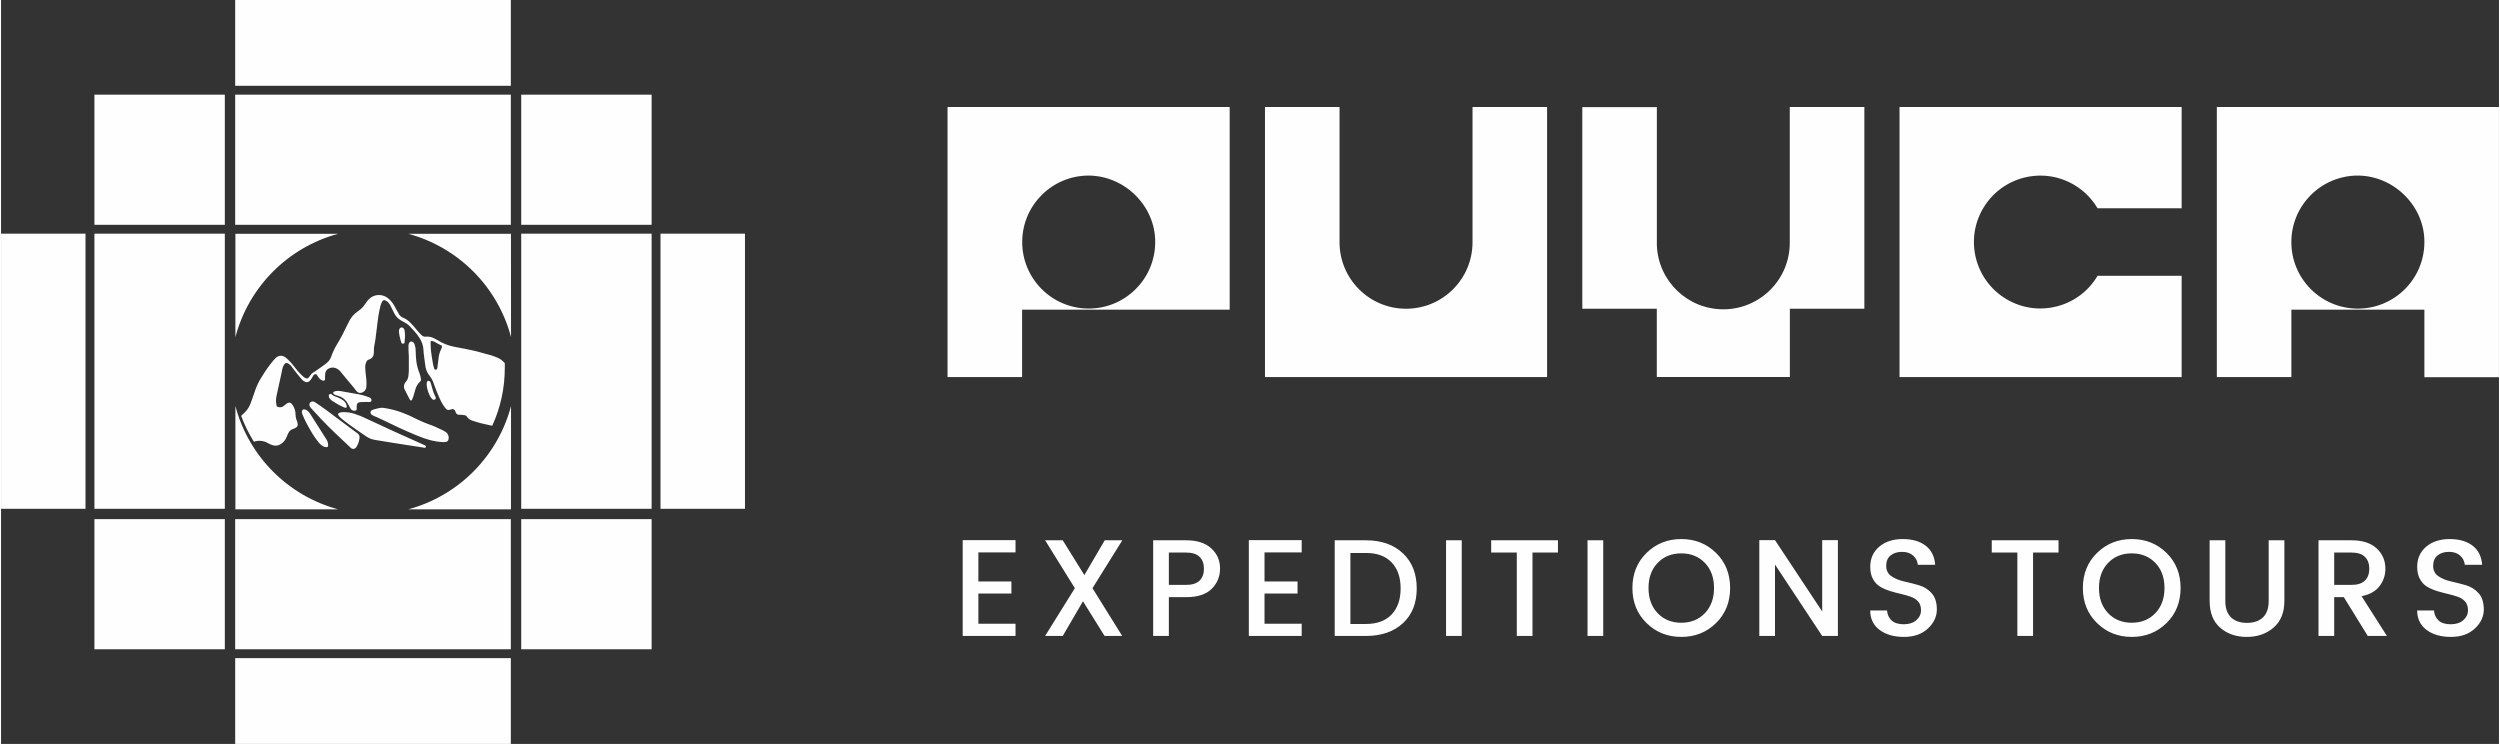
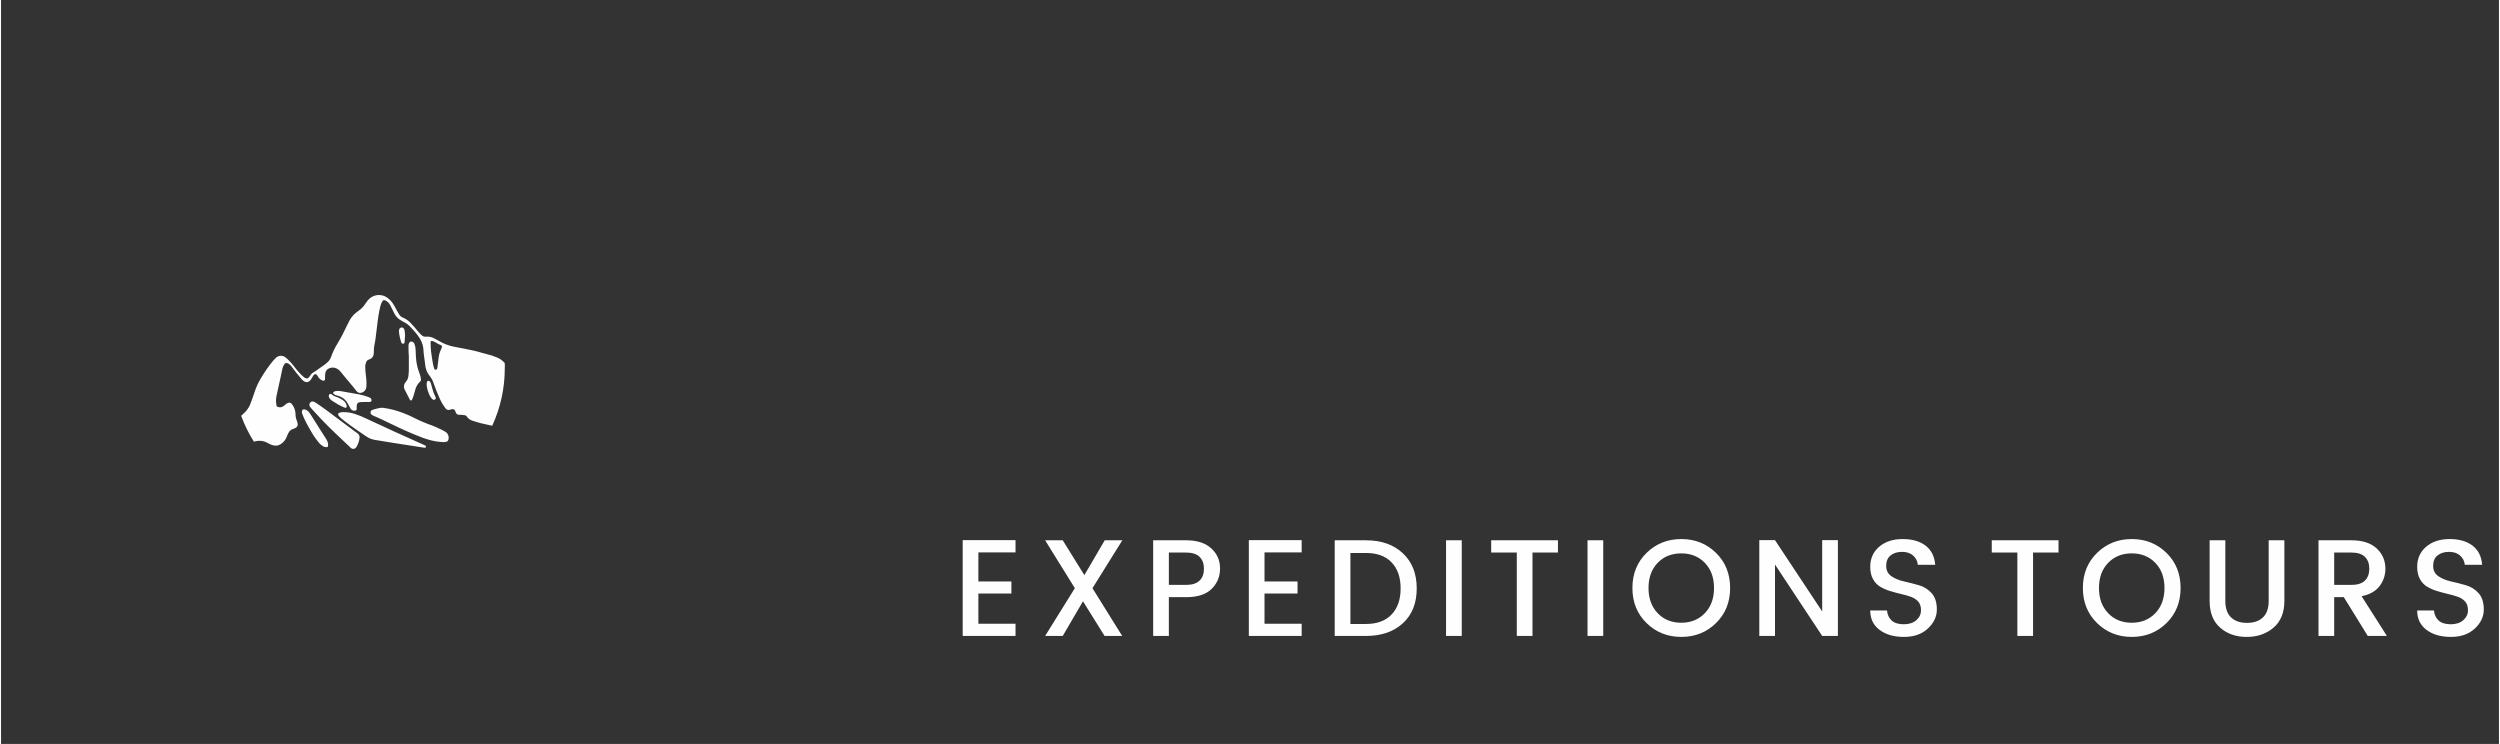
<svg xmlns="http://www.w3.org/2000/svg" xml:space="preserve" width="1072px" height="319px" version="1.1" style="shape-rendering:geometricPrecision; text-rendering:geometricPrecision; image-rendering:optimizeQuality; fill-rule:evenodd; clip-rule:evenodd" viewBox="0 0 1681.44 500.77">
  <rect x="0" y="0" width="1681.44" height="500.77" fill="#333333" stroke="none" />
  <defs>
    <style type="text/css">
   
    .fil0 {fill:#FEFEFE;fill-rule:nonzero}
   
  </style>
  </defs>
  <g id="Capa_x0020_1">
    <g id="_2085015084192">
-       <path class="fil0" d="M990.51 72.04l0 90.59 0 0.66c-0.13,24.72 -20.27,44.66 -44.99,44.53 -24.72,-0.12 -44.65,-20.27 -44.53,-44.98l0 -0.21 0 -90.59 -50.19 0 0 181.77 189.9 0 0 -181.77 -50.19 0zm640.73 91.31c-0.21,24.73 -20.44,44.6 -45.17,44.39 -24.73,-0.22 -44.6,-20.44 -44.38,-45.17 0.21,-24.67 20.35,-44.52 45.02,-44.39 24.54,0.31 44.94,21.02 44.53,45.25l0 -0.08zm0 -91.31l-139.71 0 0 181.77 50.18 0 0 -45.35 89.53 0 0 45.43 50.2 0 0 -181.85 -50.2 0zm-163.4 0l-189.9 0 0 181.77 8.23 0 181.67 0 0 -68.14 -56.6 0c-12.56,21.26 -39.98,28.32 -61.24,15.76 -21.27,-12.56 -28.32,-39.98 -15.77,-61.24 12.56,-21.27 39.98,-28.32 61.25,-15.76 6.5,3.84 11.92,9.26 15.76,15.76l56.6 0 0 -68.15zm-263.78 0l0 88.53 0 2.72c0.1,24.72 -19.87,44.83 -44.59,44.92 -24.25,0.09 -44.05,-19.13 -44.88,-43.2l0 -92.88 -50.19 0 0 135.67 50.15 0 0 45.95 89.56 0 0 -45.95 50.15 0 0 -135.76 -50.2 0zm-471.68 46.14c24.51,0.31 44.92,20.98 44.53,45.19 -0.24,24.71 -20.46,44.55 -45.17,44.33 -24.72,-0.23 -44.57,-20.46 -44.35,-45.17 0.23,-24.65 20.34,-44.47 44.99,-44.35zm-95.26 -46.14l0 181.77 50.19 0 0 -45.35 139.73 0 0 -136.42 -181.69 0 -8.23 0z" />
      <path class="fil0" d="M682.89 363.6l0 8.25 -25.01 0 0 19.54 22.23 0 0 8.16 -22.23 0 0 20.29 25.01 0 0 8.24 -35.57 0 0 -64.48 35.57 0zm71.89 0.09l-20.1 32.24 20.01 32.15 -11.86 0 -14.54 -23.34 -13.62 23.34 -11.86 0 20.01 -32.15 -20.01 -32.24 11.86 0 14.55 23.44 13.71 -23.44 11.85 0zm42.99 0c7.29,0 12.91,1.81 16.86,5.42 3.96,3.62 5.93,8.12 5.93,13.53 0,5.4 -1.87,9.97 -5.6,13.71 -3.74,3.74 -9.47,5.61 -17.19,5.61l-11.67 0 0 26.12 -10.56 0 0 -64.39 22.23 0zm-11.67 30.02l11.67 0c4.02,0 7.01,-0.96 8.99,-2.87 1.97,-1.92 2.96,-4.59 2.96,-8.01 0,-3.43 -0.99,-6.1 -2.96,-8.02 -1.98,-1.91 -4.97,-2.87 -8.99,-2.87l-11.67 0 0 21.77zm89.4 -30.11l0 8.25 -25.01 0 0 19.54 22.23 0 0 8.16 -22.23 0 0 20.29 25.01 0 0 8.24 -35.57 0 0 -64.48 35.57 0zm32.8 56.42l10.47 0c7.47,0 13.23,-2.13 17.27,-6.39 4.05,-4.26 6.07,-10.11 6.07,-17.56 0,-7.44 -2.02,-13.28 -6.07,-17.51 -4.04,-4.23 -9.8,-6.34 -17.27,-6.34l-10.47 0 0 47.8zm10.47 -56.33c10.37,0 18.67,2.92 24.87,8.76 6.21,5.84 9.31,13.71 9.31,23.62 0,9.92 -3.1,17.73 -9.31,23.44 -6.2,5.72 -14.5,8.57 -24.87,8.57l-21.03 0 0 -64.39 21.03 0zm53.92 64.39l0 -64.39 10.56 0 0 64.39 -10.56 0zm30.38 -56.14l0 -8.25 44.94 0 0 8.25 -17.14 0 0 56.14 -10.56 0 0 -56.14 -17.24 0zm64.85 56.14l0 -64.39 10.57 0 0 64.39 -10.57 0zm63.1 -8.89c6.48,0 11.78,-2.15 15.88,-6.44 4.11,-4.29 6.17,-9.94 6.17,-16.96 0,-7 -2.06,-12.64 -6.17,-16.9 -4.1,-4.26 -9.4,-6.4 -15.88,-6.4 -6.49,0 -11.78,2.14 -15.89,6.4 -4.11,4.26 -6.16,9.9 -6.16,16.9 0,7.02 2.05,12.67 6.16,16.96 4.11,4.29 9.4,6.44 15.89,6.44zm0.04 9.54c-9.23,0 -17.03,-3.1 -23.39,-9.31 -6.36,-6.21 -9.54,-14.08 -9.54,-23.63 0,-9.54 3.18,-17.41 9.54,-23.62 6.36,-6.21 14.16,-9.31 23.39,-9.31 9.24,0 17.02,3.1 23.35,9.31 6.33,6.21 9.5,14.08 9.5,23.62 0,9.55 -3.17,17.42 -9.5,23.63 -6.33,6.21 -14.11,9.31 -23.35,9.31zm94.82 -65.13l10.57 0 0 64.48 -10.57 0 -31.77 -48.08 0 48.08 -10.56 0 0 -64.48 10.56 0 31.77 47.99 0 -47.99zm114.14 8.34l0 -8.25 44.94 0 0 8.25 -17.14 0 0 56.14 -10.56 0 0 -56.14 -17.24 0zm94.22 47.25c6.49,0 11.78,-2.15 15.89,-6.44 4.11,-4.29 6.16,-9.94 6.16,-16.96 0,-7 -2.05,-12.64 -6.16,-16.9 -4.11,-4.26 -9.4,-6.4 -15.89,-6.4 -6.48,0 -11.78,2.14 -15.88,6.4 -4.11,4.26 -6.17,9.9 -6.17,16.9 0,7.02 2.06,12.67 6.17,16.96 4.1,4.29 9.4,6.44 15.88,6.44zm0.05 9.54c-9.23,0 -17.03,-3.1 -23.39,-9.31 -6.36,-6.21 -9.55,-14.08 -9.55,-23.63 0,-9.54 3.19,-17.41 9.55,-23.62 6.36,-6.21 14.16,-9.31 23.39,-9.31 9.23,0 17.02,3.1 23.35,9.31 6.33,6.21 9.49,14.08 9.49,23.62 0,9.55 -3.16,17.42 -9.49,23.63 -6.33,6.21 -14.12,9.31 -23.35,9.31zm52.39 -24.18l0 -40.86 10.56 0 0 40.86c0,4.88 1.28,8.55 3.85,11.03 2.56,2.47 6.14,3.7 10.74,3.7 4.6,0 8.19,-1.23 10.75,-3.7 2.56,-2.48 3.85,-6.15 3.85,-11.03l0 -40.86 10.56 0 0 40.86c0,7.78 -2.43,13.76 -7.28,17.93 -4.84,4.17 -10.87,6.25 -18.06,6.25 -7.2,0 -13.16,-2.07 -17.88,-6.21 -4.73,-4.13 -7.09,-10.12 -7.09,-17.97zm83.84 -2.59l0 26.12 -10.56 0 0 -64.39 22.24 0c7.28,0 12.91,1.81 16.86,5.42 3.95,3.62 5.93,8.2 5.93,13.76 0,4.32 -1.32,8.22 -3.94,11.67 -2.62,3.46 -6.66,5.72 -12.09,6.77l17.05 26.77 -12.88 0 -16.12 -26.12 -6.49 0zm0 -30.02l0 21.77 11.68 0c4.01,0 7.01,-0.96 8.98,-2.87 1.98,-1.92 2.97,-4.59 2.97,-8.01 0,-3.43 -0.99,-6.1 -2.97,-8.02 -1.97,-1.91 -4.97,-2.87 -8.98,-2.87l-11.68 0zm77.27 -0.46c-3.15,0 -5.71,0.8 -7.69,2.4 -1.98,1.61 -2.96,3.94 -2.96,7 0,3.06 1.17,5.39 3.52,6.99 2.34,1.61 5.18,2.78 8.52,3.52 3.33,0.75 6.67,1.59 10,2.55 3.34,0.96 6.18,2.73 8.53,5.33 2.35,2.59 3.52,6.27 3.52,11.02 0,4.76 -2.01,9.02 -6.02,12.79 -4.02,3.77 -9.39,5.65 -16.12,5.65 -6.74,0 -12.2,-1.57 -16.4,-4.72 -4.2,-3.15 -6.3,-7.51 -6.3,-13.07l11.3 0c0.25,2.84 1.3,5.1 3.15,6.77 1.86,1.66 4.57,2.5 8.15,2.5 3.59,0 6.41,-0.93 8.48,-2.78 2.07,-1.85 3.11,-4.05 3.11,-6.58 0,-2.53 -0.64,-4.51 -1.91,-5.93 -1.26,-1.42 -2.9,-2.48 -4.9,-3.2 -2.01,-0.71 -4.22,-1.34 -6.63,-1.89 -2.41,-0.56 -4.83,-1.21 -7.27,-1.95 -2.44,-0.74 -4.66,-1.7 -6.67,-2.87 -2.01,-1.17 -3.64,-2.89 -4.91,-5.14 -1.27,-2.26 -1.9,-5.02 -1.9,-8.3 0,-5.62 2.02,-10.14 6.07,-13.57 4.04,-3.43 9.29,-5.14 15.75,-5.14 6.45,0 11.61,1.48 15.47,4.45 3.86,2.96 6,7.25 6.44,12.88l-11.68 0c-0.24,-2.48 -1.29,-4.54 -3.15,-6.21 -1.85,-1.67 -4.35,-2.5 -7.5,-2.5zm-368.17 0c-3.15,0 -5.71,0.8 -7.69,2.4 -1.98,1.61 -2.97,3.94 -2.97,7 0,3.06 1.18,5.39 3.53,6.99 2.34,1.61 5.18,2.78 8.52,3.52 3.33,0.75 6.67,1.59 10,2.55 3.34,0.96 6.18,2.73 8.53,5.33 2.35,2.59 3.52,6.27 3.52,11.02 0,4.76 -2.01,9.02 -6.02,12.79 -4.02,3.77 -9.39,5.65 -16.12,5.65 -6.74,0 -12.2,-1.57 -16.4,-4.72 -4.2,-3.15 -6.3,-7.51 -6.3,-13.07l11.3 0c0.25,2.84 1.3,5.1 3.15,6.77 1.85,1.66 4.57,2.5 8.15,2.5 3.59,0 6.41,-0.93 8.48,-2.78 2.07,-1.85 3.1,-4.05 3.1,-6.58 0,-2.53 -0.63,-4.51 -1.89,-5.93 -1.27,-1.42 -2.91,-2.48 -4.92,-3.2 -2,-0.71 -4.21,-1.34 -6.62,-1.89 -2.41,-0.56 -4.83,-1.21 -7.27,-1.95 -2.44,-0.74 -4.67,-1.7 -6.67,-2.87 -2.01,-1.17 -3.65,-2.89 -4.91,-5.14 -1.27,-2.26 -1.9,-5.02 -1.9,-8.3 0,-5.62 2.02,-10.14 6.07,-13.57 4.04,-3.43 9.29,-5.14 15.75,-5.14 6.45,0 11.61,1.48 15.47,4.45 3.86,2.96 6.01,7.25 6.44,12.88l-11.68 0c-0.24,-2.48 -1.29,-4.54 -3.15,-6.21 -1.85,-1.67 -4.35,-2.5 -7.5,-2.5z" />
      <g>
        <path class="fil0" d="M296.78 233.67c-0.01,0.05 -0.03,0.1 -0.05,0.15 -0.13,0.43 -0.29,0.84 -0.49,1.24 -1,2.02 -1.6,4.21 -1.77,6.47 -0.22,1.99 -0.5,3.99 -0.75,5.97 -0.03,0.22 -0.09,0.43 -0.17,0.64 -0.11,0.45 -0.53,0.75 -1,0.71 -0.43,0.03 -0.82,-0.26 -0.93,-0.68 -0.45,-1.21 -0.78,-2.47 -0.96,-3.75 -0.44,-2.73 -0.93,-5.45 -1.25,-8.21 -0.21,-1.83 -0.17,-3.71 -0.26,-5.57 -0.01,-0.15 -0.01,-0.29 0,-0.44 0.1,-0.56 0.29,-0.69 0.86,-0.74 0.41,0.09 0.8,0.21 1.19,0.35 0.58,0.26 1.15,0.55 1.69,0.88 0.94,0.63 1.95,1.15 3,1.56 0.64,0.14 1.04,0.78 0.89,1.42zm-25.7 -12.56c-0.55,-0.75 -1.61,-0.92 -2.37,-0.37 -0.27,0.2 -0.48,0.48 -0.6,0.8 -0.26,0.61 -0.34,1.28 -0.25,1.94 0.1,1.15 0.32,2.32 0.58,3.47 0.26,1.22 0.6,2.41 1,3.59 0.14,0.58 0.73,0.93 1.31,0.78l0.01 0c0.55,0 0.82,-0.32 0.89,-1.07 0.12,-1.42 0.2,-2.86 0.31,-4.4 0,-0.86 -0.11,-1.81 -0.21,-2.76 -0.03,-0.71 -0.26,-1.39 -0.67,-1.98zm19.04 47.41c0.2,0.21 0.44,0.38 0.71,0.51 0.48,0.23 1.05,0.13 1.42,-0.26 0.42,-0.3 0.55,-0.87 0.29,-1.32 -0.11,-0.27 -0.23,-0.53 -0.36,-0.8 -0.85,-1.71 -1.5,-3.51 -1.95,-5.38 -0.25,-1.13 -0.6,-2.25 -0.94,-3.38 -0.13,-0.34 -0.29,-0.67 -0.48,-0.98 -0.22,-0.35 -0.6,-0.56 -1.01,-0.56 -0.58,-0.02 -1.08,0.41 -1.17,0.98 -0.18,0.94 -0.18,1.9 0,2.84 0.38,2.5 1.23,4.9 2.49,7.08 0.29,0.45 0.63,0.88 1,1.27zm-69.09 -3.09c-0.23,0.21 -0.38,0.5 -0.4,0.8 -0.07,0.53 0.04,1.07 0.3,1.54 0.45,0.81 1.1,1.5 1.88,2 2.54,1.71 5.22,3.2 8.02,4.44 0.29,0.13 0.59,0.23 0.9,0.28 0.36,0.12 0.76,-0.07 0.88,-0.43 0.02,-0.06 0.03,-0.12 0.03,-0.18 0.05,-0.19 0.08,-0.38 0.11,-0.58 -0.16,-0.57 -0.36,-1.14 -0.6,-1.69 -0.44,-0.81 -1.06,-1.53 -1.81,-2.08 -1.55,-1.1 -3.26,-1.95 -5.07,-2.54 -0.97,-0.27 -1.85,-0.76 -2.59,-1.44 -0.43,-0.48 -1.16,-0.54 -1.65,-0.12zm18.38 8.01c0,-1.69 0.63,-2.59 2.36,-2.74 1.72,-0.15 3.13,-0.1 4.7,-0.13 0.56,0 1.12,0.1 1.69,0 0.62,0.05 1.16,-0.4 1.22,-1.01 0.01,-0.11 0.01,-0.22 -0.02,-0.33 -0.02,-0.52 -0.28,-1 -0.71,-1.31 -0.34,-0.22 -0.71,-0.42 -1.1,-0.57 -2.14,-0.84 -4.37,-1.48 -6.63,-1.9 -4.11,-0.77 -8.24,-1.47 -12.37,-2.18 -1.09,-0.2 -2.2,-0.2 -3.28,0 -0.52,0.05 -1,0.26 -1.39,0.59 -0.43,0.43 -0.48,0.8 0,1.21 0.3,0.32 0.66,0.59 1.06,0.79 0.66,0.25 1.36,0.42 2.03,0.63 2.35,0.63 4.39,2.07 5.76,4.08 0.76,1.1 1.35,2.33 2.01,3.5 0.2,0.34 0.34,0.71 0.56,1.03 0.62,1.02 1.79,1.55 2.96,1.35 0.63,0.02 1.15,-0.48 1.16,-1.11 0,-0.04 0,-0.09 -0.01,-0.14l0 -1.1 0 -0.66zm-31.42 4.96c-0.51,-0.81 -1.16,-1.52 -1.93,-2.08 -0.58,-0.47 -1.3,-0.74 -2.05,-0.76 -0.66,-0.08 -1.27,0.36 -1.41,1.01 -0.2,0.65 -0.15,1.34 0.12,1.95 0.8,2.1 1.74,4.16 2.79,6.14 0.92,1.69 1.8,3.39 2.75,4.96 1.57,2.83 3.38,5.51 5.41,8.02 0.88,1.13 1.96,2.08 3.2,2.8 0.66,0.38 1.41,0.58 2.17,0.57 0.71,0 1,-0.24 1.1,-0.93 0.06,-0.46 0.06,-0.93 0,-1.39 -0.15,-1.04 -0.53,-2.04 -1.12,-2.91 -3.68,-5.8 -7.36,-11.59 -11.03,-17.38zm66.2 -25.16c-0.16,1.4 -0.75,2.72 -1.69,3.77 -1.49,1.59 -1.7,3.99 -0.49,5.81 0.64,1.15 1.2,2.35 1.79,3.53 0.46,0.88 0.86,1.69 1.36,2.61 0.49,0.91 1.1,0.86 1.55,0 0.32,-0.66 0.59,-1.35 0.8,-2.05 0.51,-1.69 0.95,-3.39 1.49,-5.08 0.54,-1.84 1.56,-3.52 2.96,-4.84 0.5,-0.41 0.77,-1.04 0.73,-1.69 -0.17,-1.38 -0.51,-2.74 -1.02,-4.05 -1.03,-2.57 -1.74,-5.25 -2.11,-8 -0.26,-2.19 -0.41,-4.38 -0.44,-6.58 0,-0.86 -0.05,-1.72 -0.16,-2.57 -0.16,-0.87 -0.39,-1.72 -0.69,-2.54 -0.22,-0.7 -0.75,-1.25 -1.42,-1.51 -0.71,-0.37 -1.58,-0.12 -1.98,0.57 -0.36,0.5 -0.56,1.09 -0.58,1.7l0 3.74c0,1.25 0.19,2.5 0.21,3.74l0 9.34c-0.03,1.37 -0.13,2.74 -0.31,4.1zm-34.25 38.46l-1.42 -1.03c-6.64,-4.98 -13.24,-9.95 -19.91,-14.87 -2.25,-1.7 -4.6,-3.24 -6.94,-4.81 -0.4,-0.27 -0.85,-0.48 -1.32,-0.63 -1.08,-0.38 -2.27,0.19 -2.65,1.28 -0.04,0.1 -0.07,0.21 -0.09,0.33 -0.15,0.58 -0.05,1.19 0.27,1.69 0.32,0.47 0.66,0.92 1.04,1.34 2.08,2.28 4.14,4.55 6.26,6.77 3.3,3.52 6.77,6.93 10.24,10.24l9.19 8.68c0.28,0.27 0.55,0.56 0.84,0.81 0.88,0.9 2.31,0.92 3.21,0.04 0.06,-0.06 0.12,-0.12 0.18,-0.19 0.18,-0.19 0.35,-0.4 0.49,-0.63 1.13,-1.87 1.82,-3.98 2.01,-6.16 0.09,-1.13 -0.45,-2.23 -1.4,-2.86zm45.65 8.2c-0.02,-0.01 -0.04,-0.02 -0.06,-0.02l-0.32 -0.16c-6.87,-3.09 -13.73,-6.15 -20.58,-9.27 -6.18,-2.83 -12.34,-5.65 -18.48,-8.55 -2.69,-1.35 -5.48,-2.48 -8.34,-3.38 -2.22,-0.71 -4.53,-1.07 -6.86,-1.08l-1.03 0c-0.64,0.03 -1.27,0.13 -1.88,0.3 -1.29,0.46 -1.49,1.15 -0.66,2.24 0.51,0.61 1.08,1.17 1.69,1.69 0.75,0.67 1.58,1.25 2.35,1.88 4.56,3.55 9.35,6.77 14.1,10 1.09,0.76 2.25,1.4 3.49,1.89 1.47,0.47 2.97,0.79 4.5,0.97 3.39,0.57 6.92,1.11 10.37,1.69l10.02 1.57 8.28 1.27 2.89 0.46c0.39,0.11 0.79,-0.11 0.91,-0.49l0.01 -0.04c0.16,-0.37 -0.02,-0.81 -0.4,-0.97zm13.94 -8.94c-0.37,-0.29 -0.76,-0.54 -1.17,-0.76 -1.15,-0.62 -2.3,-1.22 -3.47,-1.7 -1.61,-0.74 -3.18,-1.55 -4.84,-2.13 -3.98,-1.38 -7.87,-3.02 -11.64,-4.91 -2.65,-1.39 -5.38,-2.6 -8.18,-3.62 -4.14,-1.58 -8.45,-2.68 -12.84,-3.28 -1.3,-0.15 -2.61,-0.03 -3.86,0.35 -0.77,0.24 -1.56,0.38 -2.34,0.61 -0.54,0.15 -1.06,0.34 -1.57,0.58 -0.47,0.19 -0.79,0.63 -0.85,1.13 -0.14,0.74 0.13,1.5 0.73,1.97 0.5,0.34 1.04,0.63 1.61,0.86 0.45,0.22 0.96,0.36 1.44,0.57 1.43,0.67 2.89,1.31 4.33,2 7.21,3.49 14.4,6.99 21.83,10.02 3.39,1.48 6.88,2.72 10.44,3.69 2.83,0.72 5.73,1.14 8.65,1.28 0.41,0 1.03,-0.08 1.69,-0.18 0.89,-0.11 1.58,-0.81 1.69,-1.69 0.48,-1.79 -0.17,-3.69 -1.65,-4.79zm39.51 -46.59c-1.36,-1.57 -3.05,-2.82 -4.96,-3.66 -2.58,-1.09 -5.25,-1.95 -7.98,-2.57 -0.44,-0.12 -0.82,-0.19 -1.56,-0.41 -2.78,-0.86 -5.61,-1.58 -8.46,-2.16 -3.76,-0.7 -7.5,-1.46 -11.26,-2.2 -3.7,-0.74 -7.25,-2.13 -10.47,-4.12 -0.97,-0.57 -1.97,-1.1 -2.98,-1.59 -1.66,-0.86 -3.55,-1.22 -5.42,-1.03 -1.03,0.13 -2.07,-0.24 -2.81,-0.98 -0.85,-0.77 -1.65,-1.6 -2.4,-2.47 -1.61,-2.07 -3.34,-4.04 -5.18,-5.91 -1.37,-1.45 -3.03,-2.61 -4.87,-3.38 -1.07,-0.4 -1.98,-1.13 -2.61,-2.08 -0.51,-0.78 -0.96,-1.6 -1.42,-2.41 -0.71,-1.25 -1.34,-2.55 -2.08,-3.81 -1.07,-1.93 -2.53,-3.62 -4.28,-4.97 -3.52,-2.74 -8.46,-2.71 -11.93,0.08 -1.11,0.94 -2.05,2.05 -2.81,3.29 -0.52,0.82 -1.08,1.61 -1.7,2.37 -1.15,1.29 -2.48,2.42 -3.92,3.38 -2.25,1.56 -4.08,3.63 -5.37,6.04 -0.52,1.04 -1.1,2.03 -1.57,3.08 -1.99,4.35 -4.22,8.58 -6.69,12.68 -1.68,2.71 -3.05,5.6 -4.09,8.61 -0.44,1.28 -1.16,2.44 -2.12,3.39 -1.07,1.07 -2.27,2.02 -3.55,2.82 -2.15,1.46 -4.16,3.12 -6.43,4.41 -0.88,0.54 -1.61,1.31 -2.12,2.21 -0.26,0.41 -0.55,0.8 -0.88,1.17 -0.5,0.61 -1.37,0.79 -2.08,0.42 -0.49,-0.21 -0.94,-0.49 -1.35,-0.83 -1.97,-1.7 -3.76,-3.6 -5.32,-5.68 -1.71,-2.34 -3.63,-4.52 -5.73,-6.5 -0.43,-0.41 -0.89,-0.78 -1.37,-1.12 -2,-1.43 -4.75,-1.17 -6.44,0.61 -0.54,0.56 -1.06,1.15 -1.59,1.69 -2.7,3.24 -5.16,6.68 -7.34,10.29 -1.8,2.75 -3.3,5.68 -4.49,8.75 -0.88,2.34 -1.69,4.72 -2.45,7.08 -0.44,1.26 -0.9,2.53 -1.42,3.77 -0.99,2.18 -2.43,4.12 -4.22,5.7 -0.55,0.54 -1.11,1.05 -1.69,1.58 2.24,6.1 5.12,11.95 8.58,17.45 3.21,-1.12 6.74,-0.73 9.63,1.04 1.06,0.62 2.2,1.08 3.39,1.39 1.73,0.47 3.59,0.16 5.07,-0.84 1.89,-1.19 3.32,-2.98 4.07,-5.08 0.37,-1.1 0.87,-2.14 1.5,-3.11 0.55,-0.88 1.39,-1.53 2.37,-1.85 0.82,-0.26 1.6,-0.63 2.32,-1.08 0.9,-0.53 1.35,-1.59 1.1,-2.61 -0.1,-0.68 -0.27,-1.34 -0.53,-1.98 -0.57,-1.35 -0.87,-2.81 -0.88,-4.28 -0.03,-2.17 -0.68,-4.29 -1.86,-6.11 -0.25,-0.42 -0.55,-0.81 -0.89,-1.17 -0.56,-0.62 -1.45,-0.81 -2.22,-0.49 -0.48,0.19 -0.94,0.45 -1.36,0.76 -0.55,0.43 -1.04,0.93 -1.69,1.38 -1.13,0.89 -2.67,1.11 -4.01,0.55 -0.4,-0.09 -0.71,-0.41 -0.79,-0.81 -0.14,-0.91 -0.27,-1.85 -0.34,-2.76 -0.05,-1.37 0.08,-2.75 0.4,-4.09 0.92,-4.25 1.87,-8.47 2.8,-12.76 0.37,-1.7 0.71,-3.56 1.11,-5.32 0.25,-1.08 0.72,-2.1 1.37,-3 0.43,-0.75 1.39,-1.02 2.15,-0.59 0.01,0.01 0.02,0.01 0.04,0.02 1.03,0.47 1.92,1.2 2.59,2.12 1.25,1.69 2.45,3.38 3.74,4.9 1.28,1.53 2.23,2.73 3.38,4.03 0.49,0.51 1.06,0.94 1.69,1.25 1.03,0.62 2.33,0.5 3.22,-0.3 0.72,-0.58 1.3,-1.33 1.69,-2.17 0.28,-0.59 0.61,-1.16 0.98,-1.69 0.93,-1.22 2.07,-1.1 2.76,0.24 0.43,0.84 1,1.59 1.69,2.23 0.56,0.53 1.25,0.89 2,1.05 0.55,0.19 1.15,-0.11 1.33,-0.65 0.04,-0.12 0.06,-0.24 0.06,-0.36l0 -1.83c0,-0.71 0.05,-1.42 0.15,-2.12 0.2,-1.44 1.14,-2.68 2.47,-3.26 1.39,-0.66 2.98,-0.75 4.44,-0.26 1.43,0.53 2.69,1.47 3.6,2.69l2.98 3.66c2.44,3.03 5.08,5.87 7.41,9.02 0.18,0.24 0.38,0.45 0.61,0.64 0.66,0.58 1.54,0.83 2.41,0.71 1.98,-0.29 3.51,-1.88 3.73,-3.87 0.14,-1.67 0.14,-3.33 0,-5 -0.22,-2.74 -0.69,-5.48 -0.74,-8.25 -0.07,-1.16 0.13,-2.32 0.58,-3.39 0.28,-0.98 1.07,-1.74 2.06,-1.98 0.12,-0.03 0.23,-0.07 0.34,-0.13 1.46,-0.54 2.5,-1.85 2.71,-3.39 0.11,-0.97 0.16,-1.95 0.13,-2.93 -0.02,-1.05 0.09,-2.1 0.34,-3.13 0.25,-1.15 0.49,-2.3 0.64,-3.47 0.36,-2.52 0.63,-5.07 0.95,-7.58 0.37,-2.99 0.69,-6.02 1.17,-9.02 0.32,-2.15 0.79,-4.28 1.3,-6.4 0.27,-1.02 0.68,-1.99 1.2,-2.91 0.6,-1.1 1.29,-1.23 2.39,-0.64 1.23,0.63 2.23,1.62 2.88,2.84 0.93,1.85 1.86,3.68 2.76,5.52 1.02,2.16 2.71,3.94 4.82,5.08l2.69 1.5c1.04,0.56 1.99,1.26 2.82,2.1l3.14 3.39c1.4,1.5 2.66,3.15 3.74,4.9 1.57,2.45 2.46,5.27 2.57,8.18 0.04,1.17 0.15,2.34 0.32,3.5 0.25,2.07 0.54,4.13 0.83,6.2 0.19,2.67 1.2,5.23 2.89,7.31 1.35,1.69 2.36,3.63 2.98,5.7 1.19,3.39 2.49,6.65 3.98,9.88 1.02,2.31 2.33,4.49 3.89,6.47 0.64,0.96 1.9,1.31 2.95,0.83 0.44,-0.15 0.89,-0.26 1.35,-0.34 0.93,-0.2 1.86,0.32 2.17,1.22 0.12,0.28 0.2,0.59 0.3,0.9 0.34,0.99 1.26,1.66 2.3,1.69l1.56 0c0.78,0.04 1.55,0.13 2.32,0.27 0.49,0.05 0.94,0.33 1.22,0.74 0.91,1.45 2.33,2.5 3.97,2.96 1.9,0.62 3.78,1.24 5.71,1.7 2.48,0.61 5.07,1.1 7.51,1.69 5.6,-12.17 8.48,-25.41 8.46,-38.81 0.09,-1.03 0.05,-2.23 -0.05,-3.43z" />
-         <path class="fil0" d="M157.61 500.77l185.55 0 0 -57.74 -185.55 0 0 57.74zm185.55 -500.77l-185.55 0 0 57.74 185.55 0 0 -57.74zm-280.3 151.33l87.78 0 0 -87.61 -87.78 0 0 87.61zm287.29 0l87.78 0 0 -87.61 -87.78 0 0 87.61zm-6.99 -87.61l-185.55 0 0 87.61 185.55 0 0 -87.61zm-343.16 278.76l56.86 0 0 -185.17 -56.86 0 0 185.17zm62.86 0l87.78 0 0 -185.17 -87.78 0 0 185.17zm94.9 -185.09l0 69.51c8.96,-33.86 35.31,-60.36 69.12,-69.51l-69.12 0zm0 115.95l0 69.5 69.12 0c-33.81,-9.15 -60.16,-35.65 -69.12,-69.5zm116.4 -115.95c33.81,9.16 60.16,35.65 69.14,69.51l-0.05 -69.51 -69.09 0zm0 185.45l69.09 0 0.05 -69.5c-8.98,33.85 -35.33,60.34 -69.14,69.5zm75.99 -0.36l87.78 0 0 -185.17 -87.78 0 0 185.17zm93.76 0l56.86 0 0 -185.17 -56.86 0 0 185.17zm-93.76 94.57l87.78 0 0 -87.61 -87.78 0 0 87.61zm-192.54 0l185.55 0 0 -87.61 -185.55 0 0 87.61zm-94.75 0l87.78 0 0 -87.61 -87.78 0 0 87.61z" />
      </g>
    </g>
  </g>
</svg>